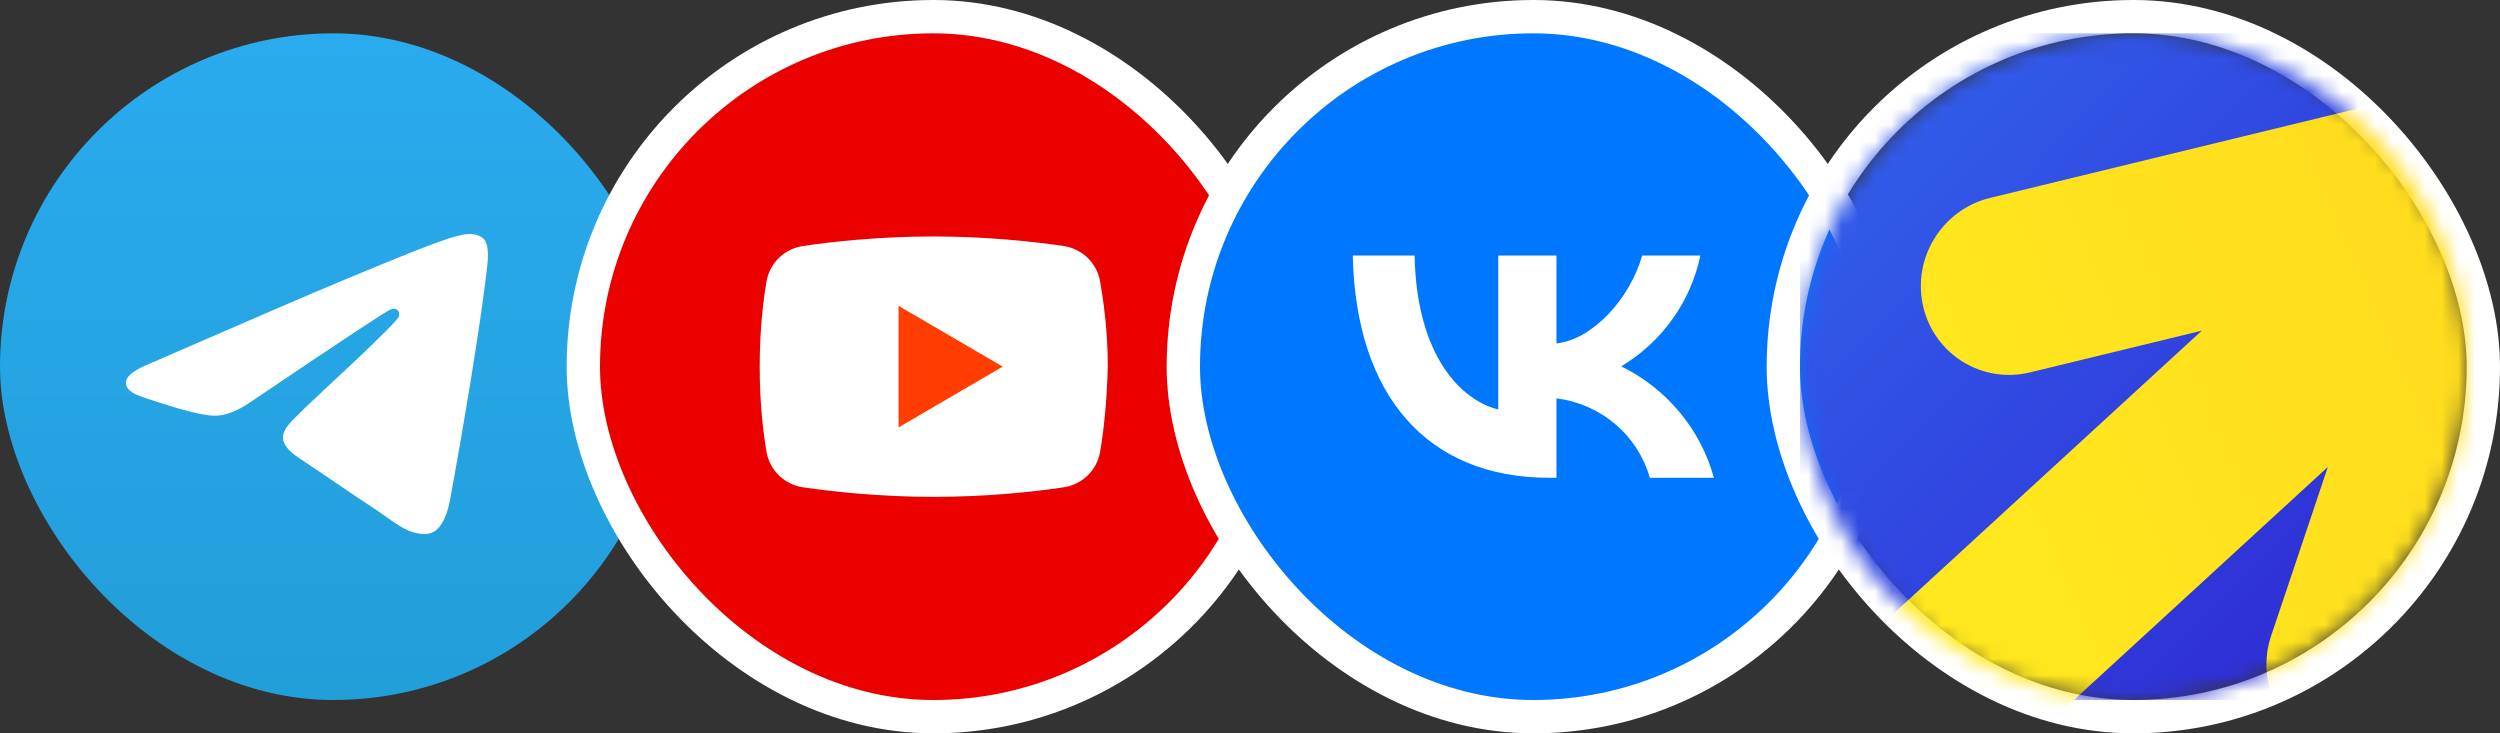
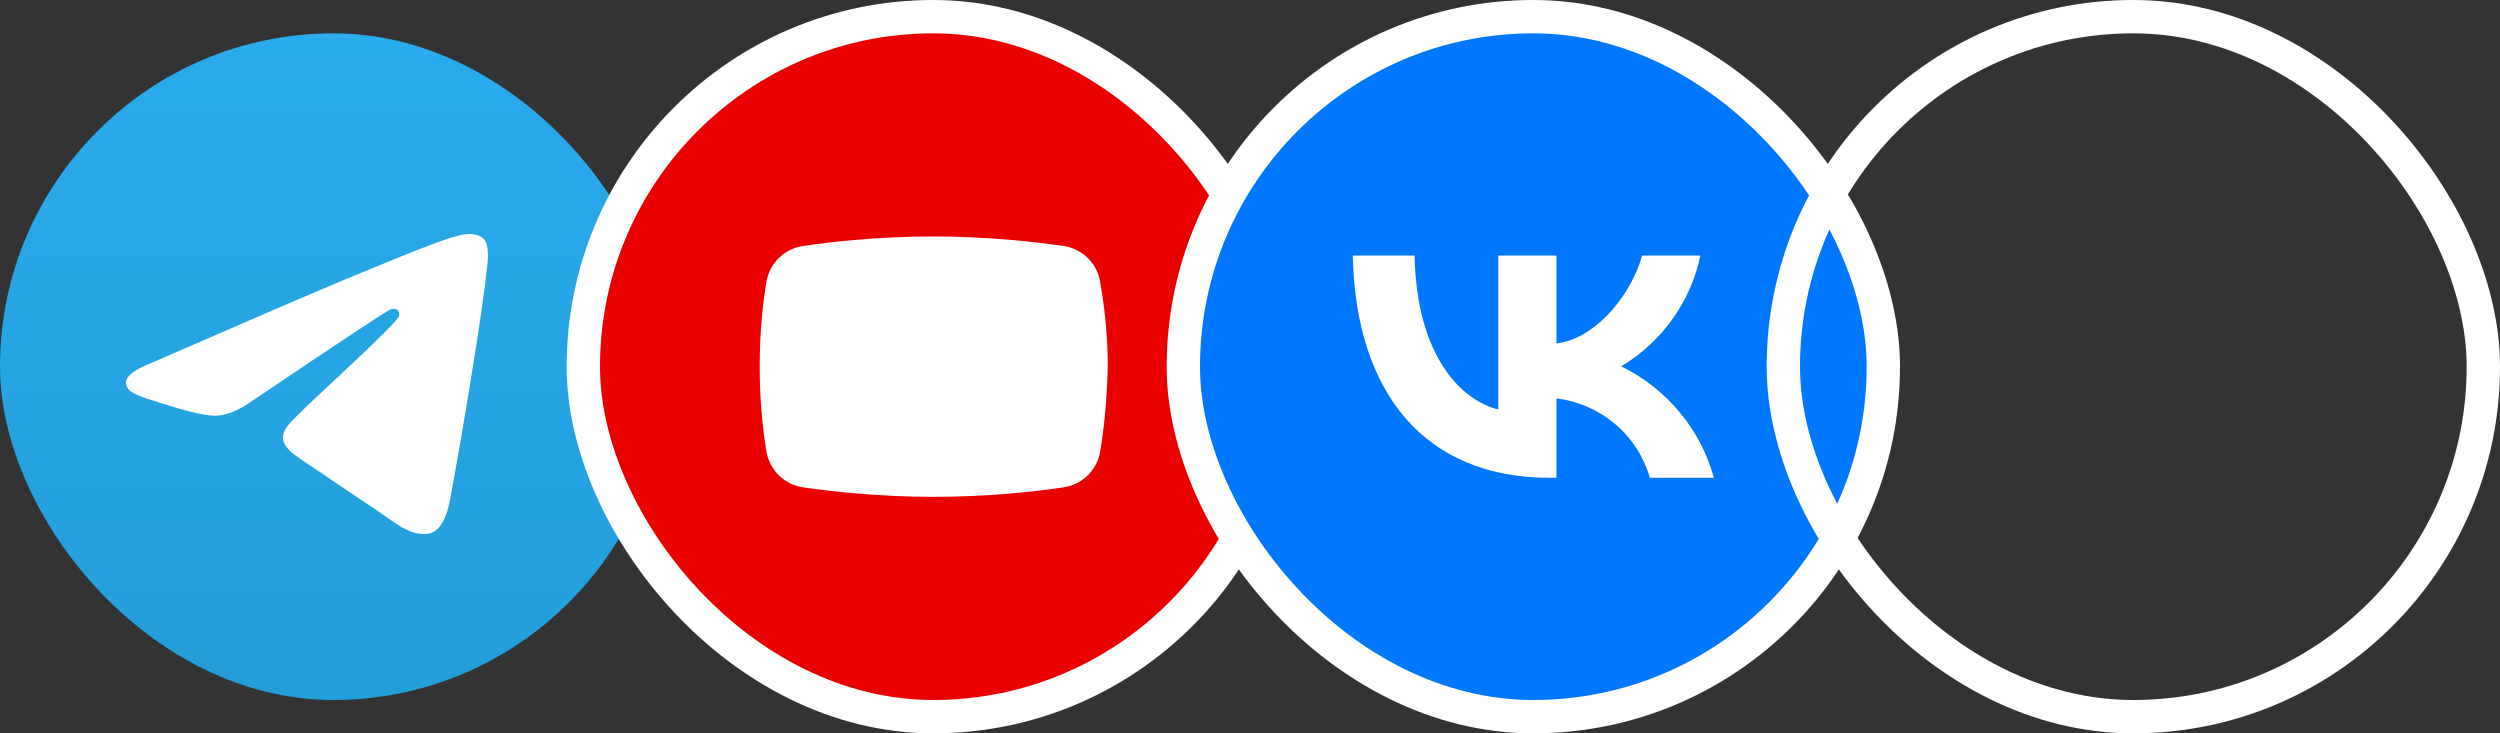
<svg xmlns="http://www.w3.org/2000/svg" width="150" height="44" viewBox="0 0 150 44" fill="none">
  <rect x="0" y="0" width="150" height="44" fill="#333333" stroke="none" />
  <g clip-path="url(#clip0_5525_754)">
    <path d="M20 42C31.046 42 40 33.046 40 22C40 10.954 31.046 2 20 2C8.954 2 0 10.954 0 22C0 33.046 8.954 42 20 42Z" fill="url(#paint0_linear_5525_754)" />
    <path fill-rule="evenodd" clip-rule="evenodd" d="M9.052 21.788C14.882 19.248 18.77 17.573 20.715 16.764C26.27 14.454 27.424 14.053 28.176 14.039C28.341 14.036 28.711 14.077 28.951 14.272C29.153 14.436 29.209 14.658 29.235 14.813C29.262 14.969 29.295 15.324 29.269 15.601C28.968 18.763 27.666 26.438 27.003 29.98C26.723 31.478 26.171 31.981 25.636 32.03C24.475 32.137 23.593 31.263 22.468 30.525C20.708 29.371 19.713 28.653 18.005 27.527C16.03 26.226 17.31 25.511 18.435 24.342C18.73 24.036 23.847 19.381 23.946 18.959C23.959 18.906 23.97 18.709 23.853 18.605C23.736 18.502 23.564 18.537 23.439 18.565C23.262 18.605 20.451 20.464 15.003 24.141C14.205 24.689 13.482 24.956 12.834 24.942C12.12 24.927 10.746 24.539 9.725 24.207C8.473 23.8 7.477 23.584 7.564 22.893C7.609 22.533 8.105 22.164 9.052 21.788Z" fill="white" />
  </g>
  <rect x="35" y="1" width="42" height="42" rx="21" fill="#EB0000" />
  <rect x="35" y="1" width="42" height="42" rx="21" stroke="white" stroke-width="2" />
  <path d="M65.999 27.156C65.79 28.25 64.905 29.083 63.811 29.24C62.092 29.5 59.228 29.812 55.999 29.812C52.822 29.812 49.957 29.5 48.186 29.24C47.092 29.083 46.207 28.25 45.999 27.156C45.79 25.958 45.582 24.188 45.582 22C45.582 19.812 45.79 18.042 45.999 16.844C46.207 15.75 47.092 14.917 48.186 14.76C49.905 14.5 52.77 14.188 55.999 14.188C59.228 14.188 62.04 14.5 63.811 14.76C64.905 14.917 65.79 15.75 65.999 16.844C66.207 18.042 66.467 19.812 66.467 22C66.415 24.188 66.207 25.958 65.999 27.156Z" fill="white" />
-   <path d="M53.914 25.643V18.352L60.164 21.997L53.914 25.643Z" fill="#FF3D00" />
  <rect x="71" y="1" width="42" height="42" rx="21" fill="#0077FF" />
  <rect x="71" y="1" width="42" height="42" rx="21" stroke="white" stroke-width="2" />
  <path d="M92.968 28.667C85.565 28.667 81.343 23.662 81.167 15.333H84.875C84.997 21.446 87.731 24.035 89.896 24.569V15.333H93.388V20.605C95.526 20.378 97.772 17.976 98.53 15.333H102.022C101.736 16.704 101.167 18.002 100.349 19.145C99.532 20.289 98.484 21.254 97.272 21.98C98.625 22.643 99.821 23.582 100.78 24.735C101.739 25.887 102.439 27.228 102.834 28.667H98.99C98.636 27.417 97.915 26.298 96.918 25.45C95.921 24.603 94.693 24.064 93.388 23.902V28.667H92.968Z" fill="white" />
  <rect x="107" y="1" width="42" height="42" rx="21" stroke="white" stroke-width="2" />
  <mask id="mask0_5525_754" style="mask-type:alpha" maskUnits="userSpaceOnUse" x="108" y="2" width="40" height="40">
-     <path d="M128 42C139.046 42 148 33.046 148 22C148 10.954 139.046 2 128 2C116.954 2 108 10.954 108 22C108 33.046 116.954 42 128 42Z" fill="white" />
-   </mask>
+     </mask>
  <g mask="url(#mask0_5525_754)">
    <path d="M148 2H108V42H148V2Z" fill="url(#paint1_linear_5525_754)" />
-     <path fill-rule="evenodd" clip-rule="evenodd" d="M153.269 4.409C156.092 5.317 157.615 8.332 156.67 11.143L146.49 41.443C145.545 44.254 142.491 45.797 139.668 44.889C136.844 43.981 135.321 40.966 136.266 38.154L139.672 28.016L92.344 71.451L84.812 63.244L132.109 19.839L121.807 22.342C118.925 23.043 116.051 21.267 115.388 18.376C114.725 15.486 116.524 12.575 119.406 11.874L149.597 4.537C150.731 4.085 152.023 4.008 153.269 4.409Z" fill="url(#paint2_linear_5525_754)" />
+     <path fill-rule="evenodd" clip-rule="evenodd" d="M153.269 4.409C156.092 5.317 157.615 8.332 156.67 11.143L146.49 41.443C145.545 44.254 142.491 45.797 139.668 44.889C136.844 43.981 135.321 40.966 136.266 38.154L139.672 28.016L92.344 71.451L132.109 19.839L121.807 22.342C118.925 23.043 116.051 21.267 115.388 18.376C114.725 15.486 116.524 12.575 119.406 11.874L149.597 4.537C150.731 4.085 152.023 4.008 153.269 4.409Z" fill="url(#paint2_linear_5525_754)" />
  </g>
  <defs>
    <linearGradient id="paint0_linear_5525_754" x1="20" y1="2" x2="20" y2="41.703" gradientUnits="userSpaceOnUse">
      <stop stop-color="#2AABEE" />
      <stop offset="1" stop-color="#229ED9" />
    </linearGradient>
    <linearGradient id="paint1_linear_5525_754" x1="113.227" y1="8.704" x2="141.977" y2="36.659" gradientUnits="userSpaceOnUse">
      <stop stop-color="#315BEA" />
      <stop offset="1" stop-color="#2F2DD4" />
    </linearGradient>
    <linearGradient id="paint2_linear_5525_754" x1="93.454" y1="41.432" x2="174.135" y2="6.432" gradientUnits="userSpaceOnUse">
      <stop stop-color="#FFF01E" />
      <stop offset="1" stop-color="#FFD21E" />
    </linearGradient>
    <clipPath id="clip0_5525_754">
      <rect y="2" width="40" height="40" rx="20" fill="white" />
    </clipPath>
  </defs>
</svg>